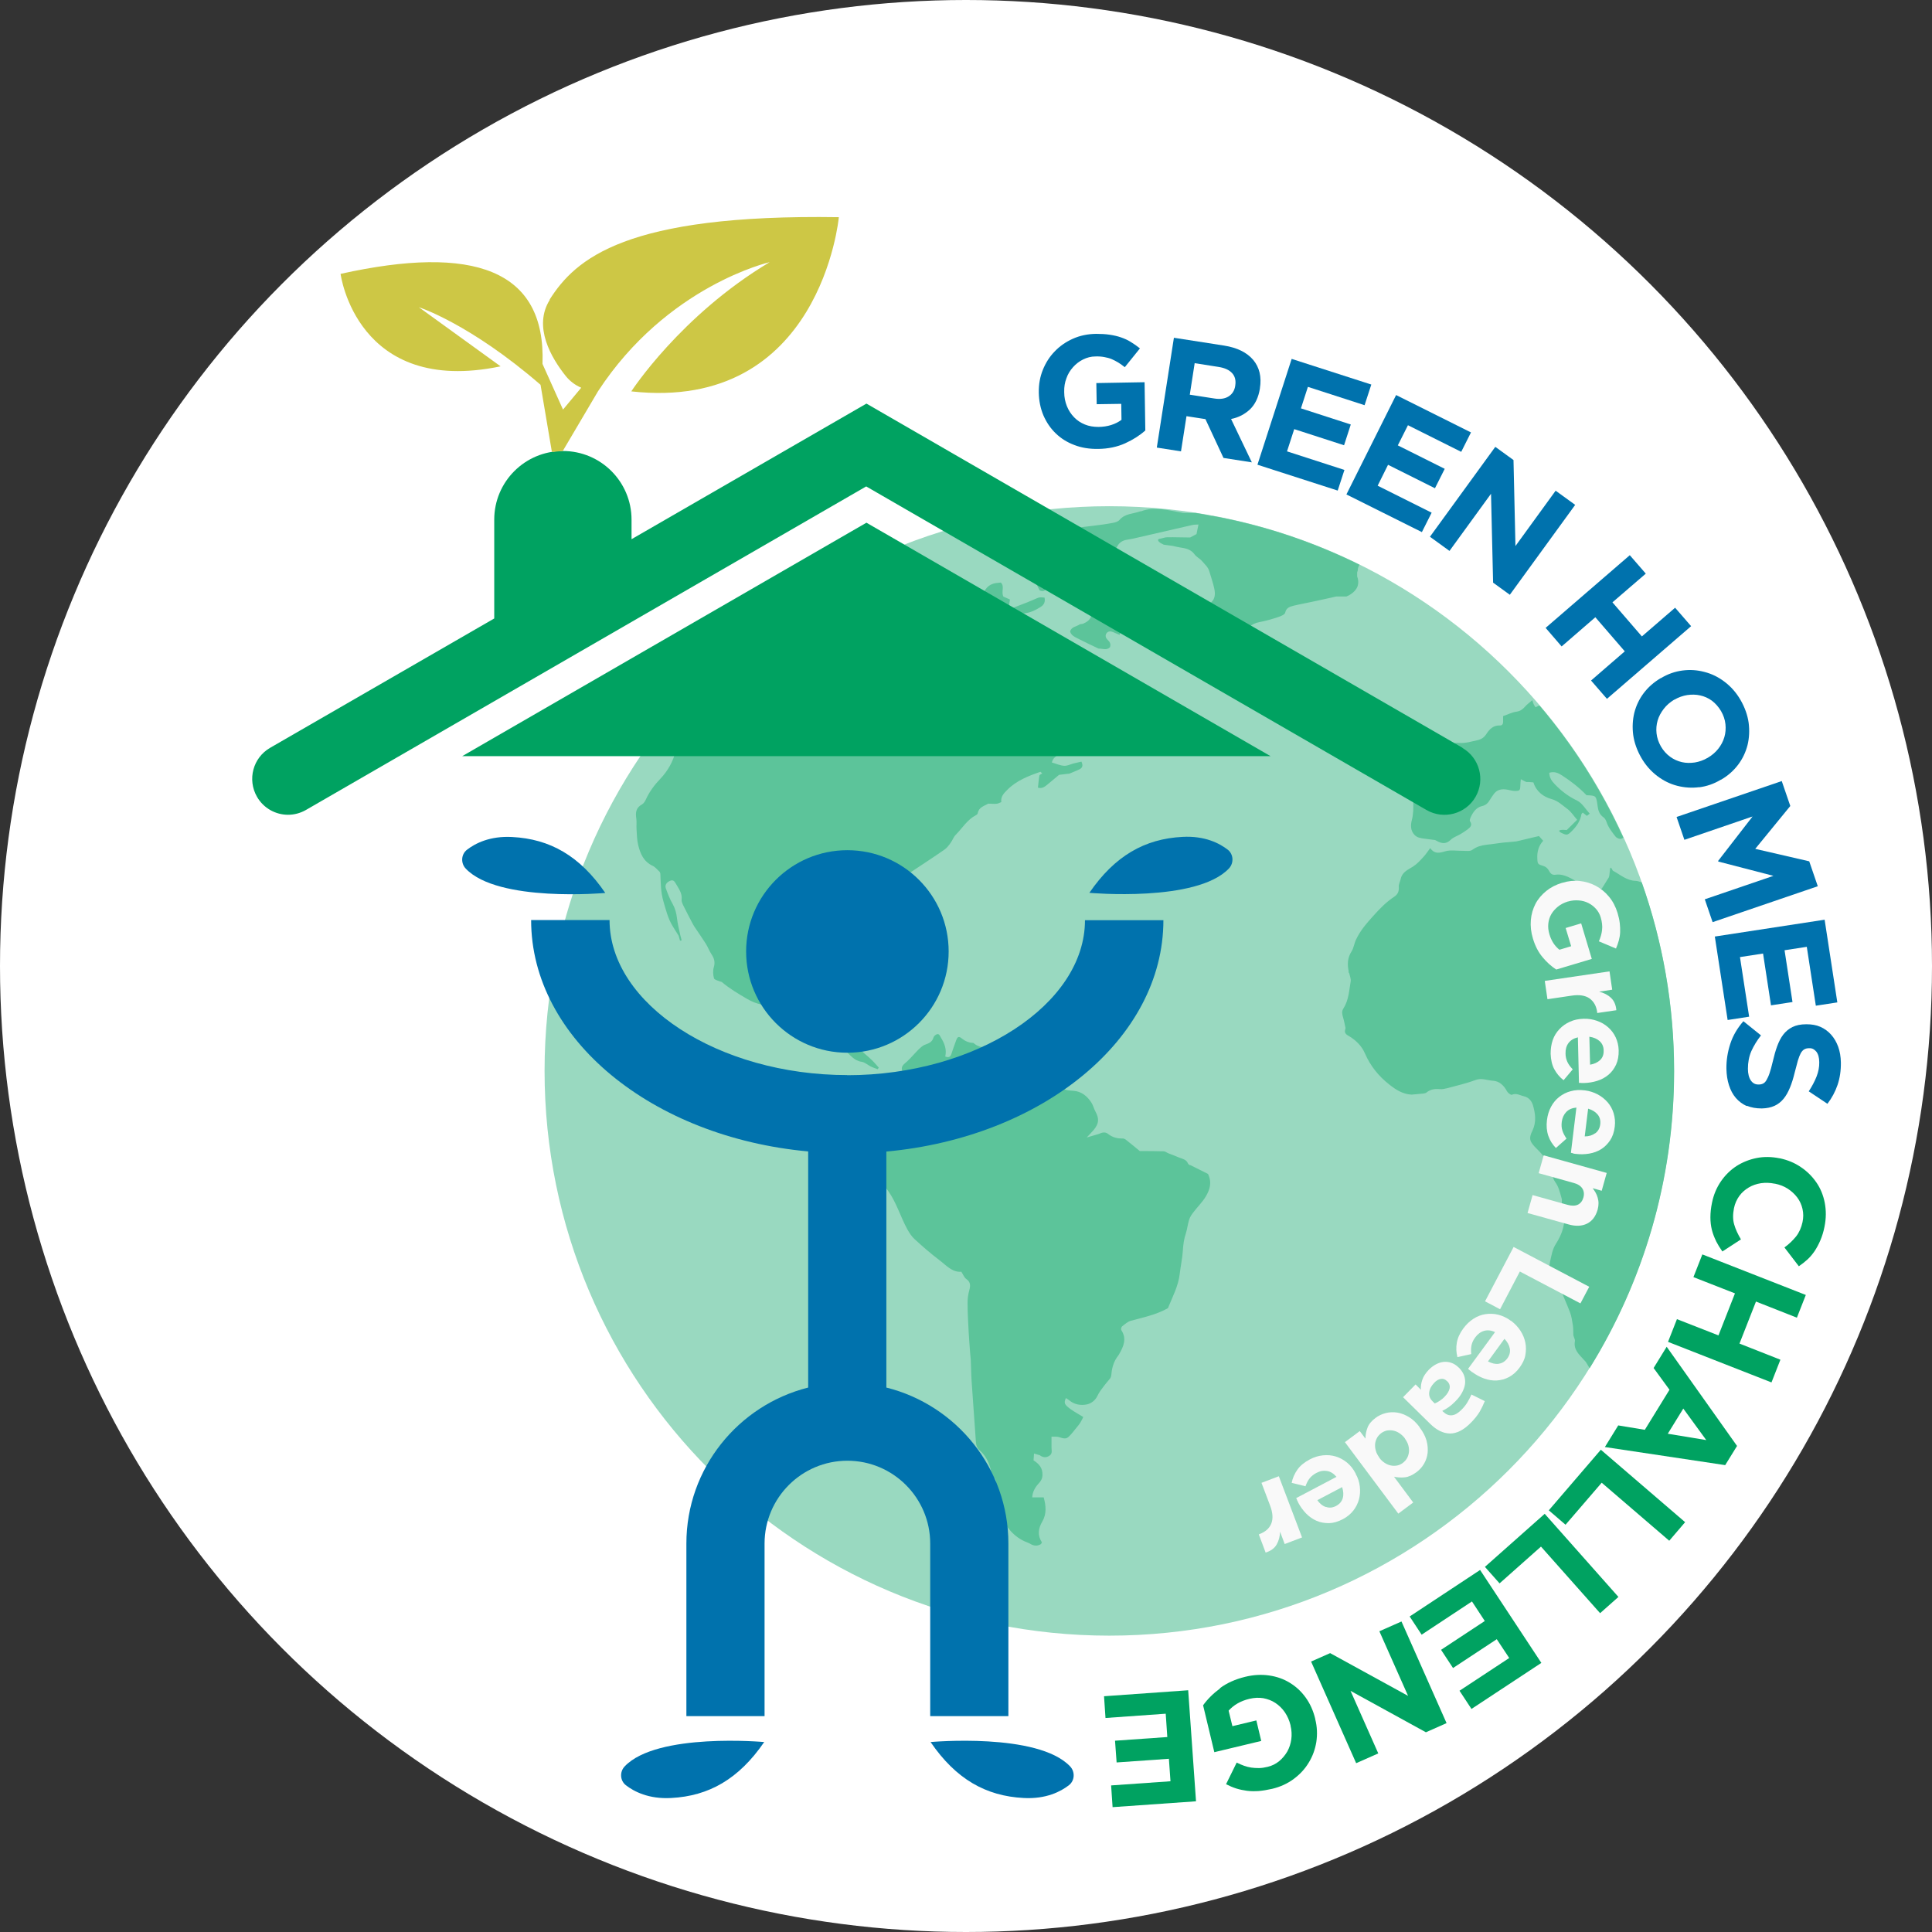
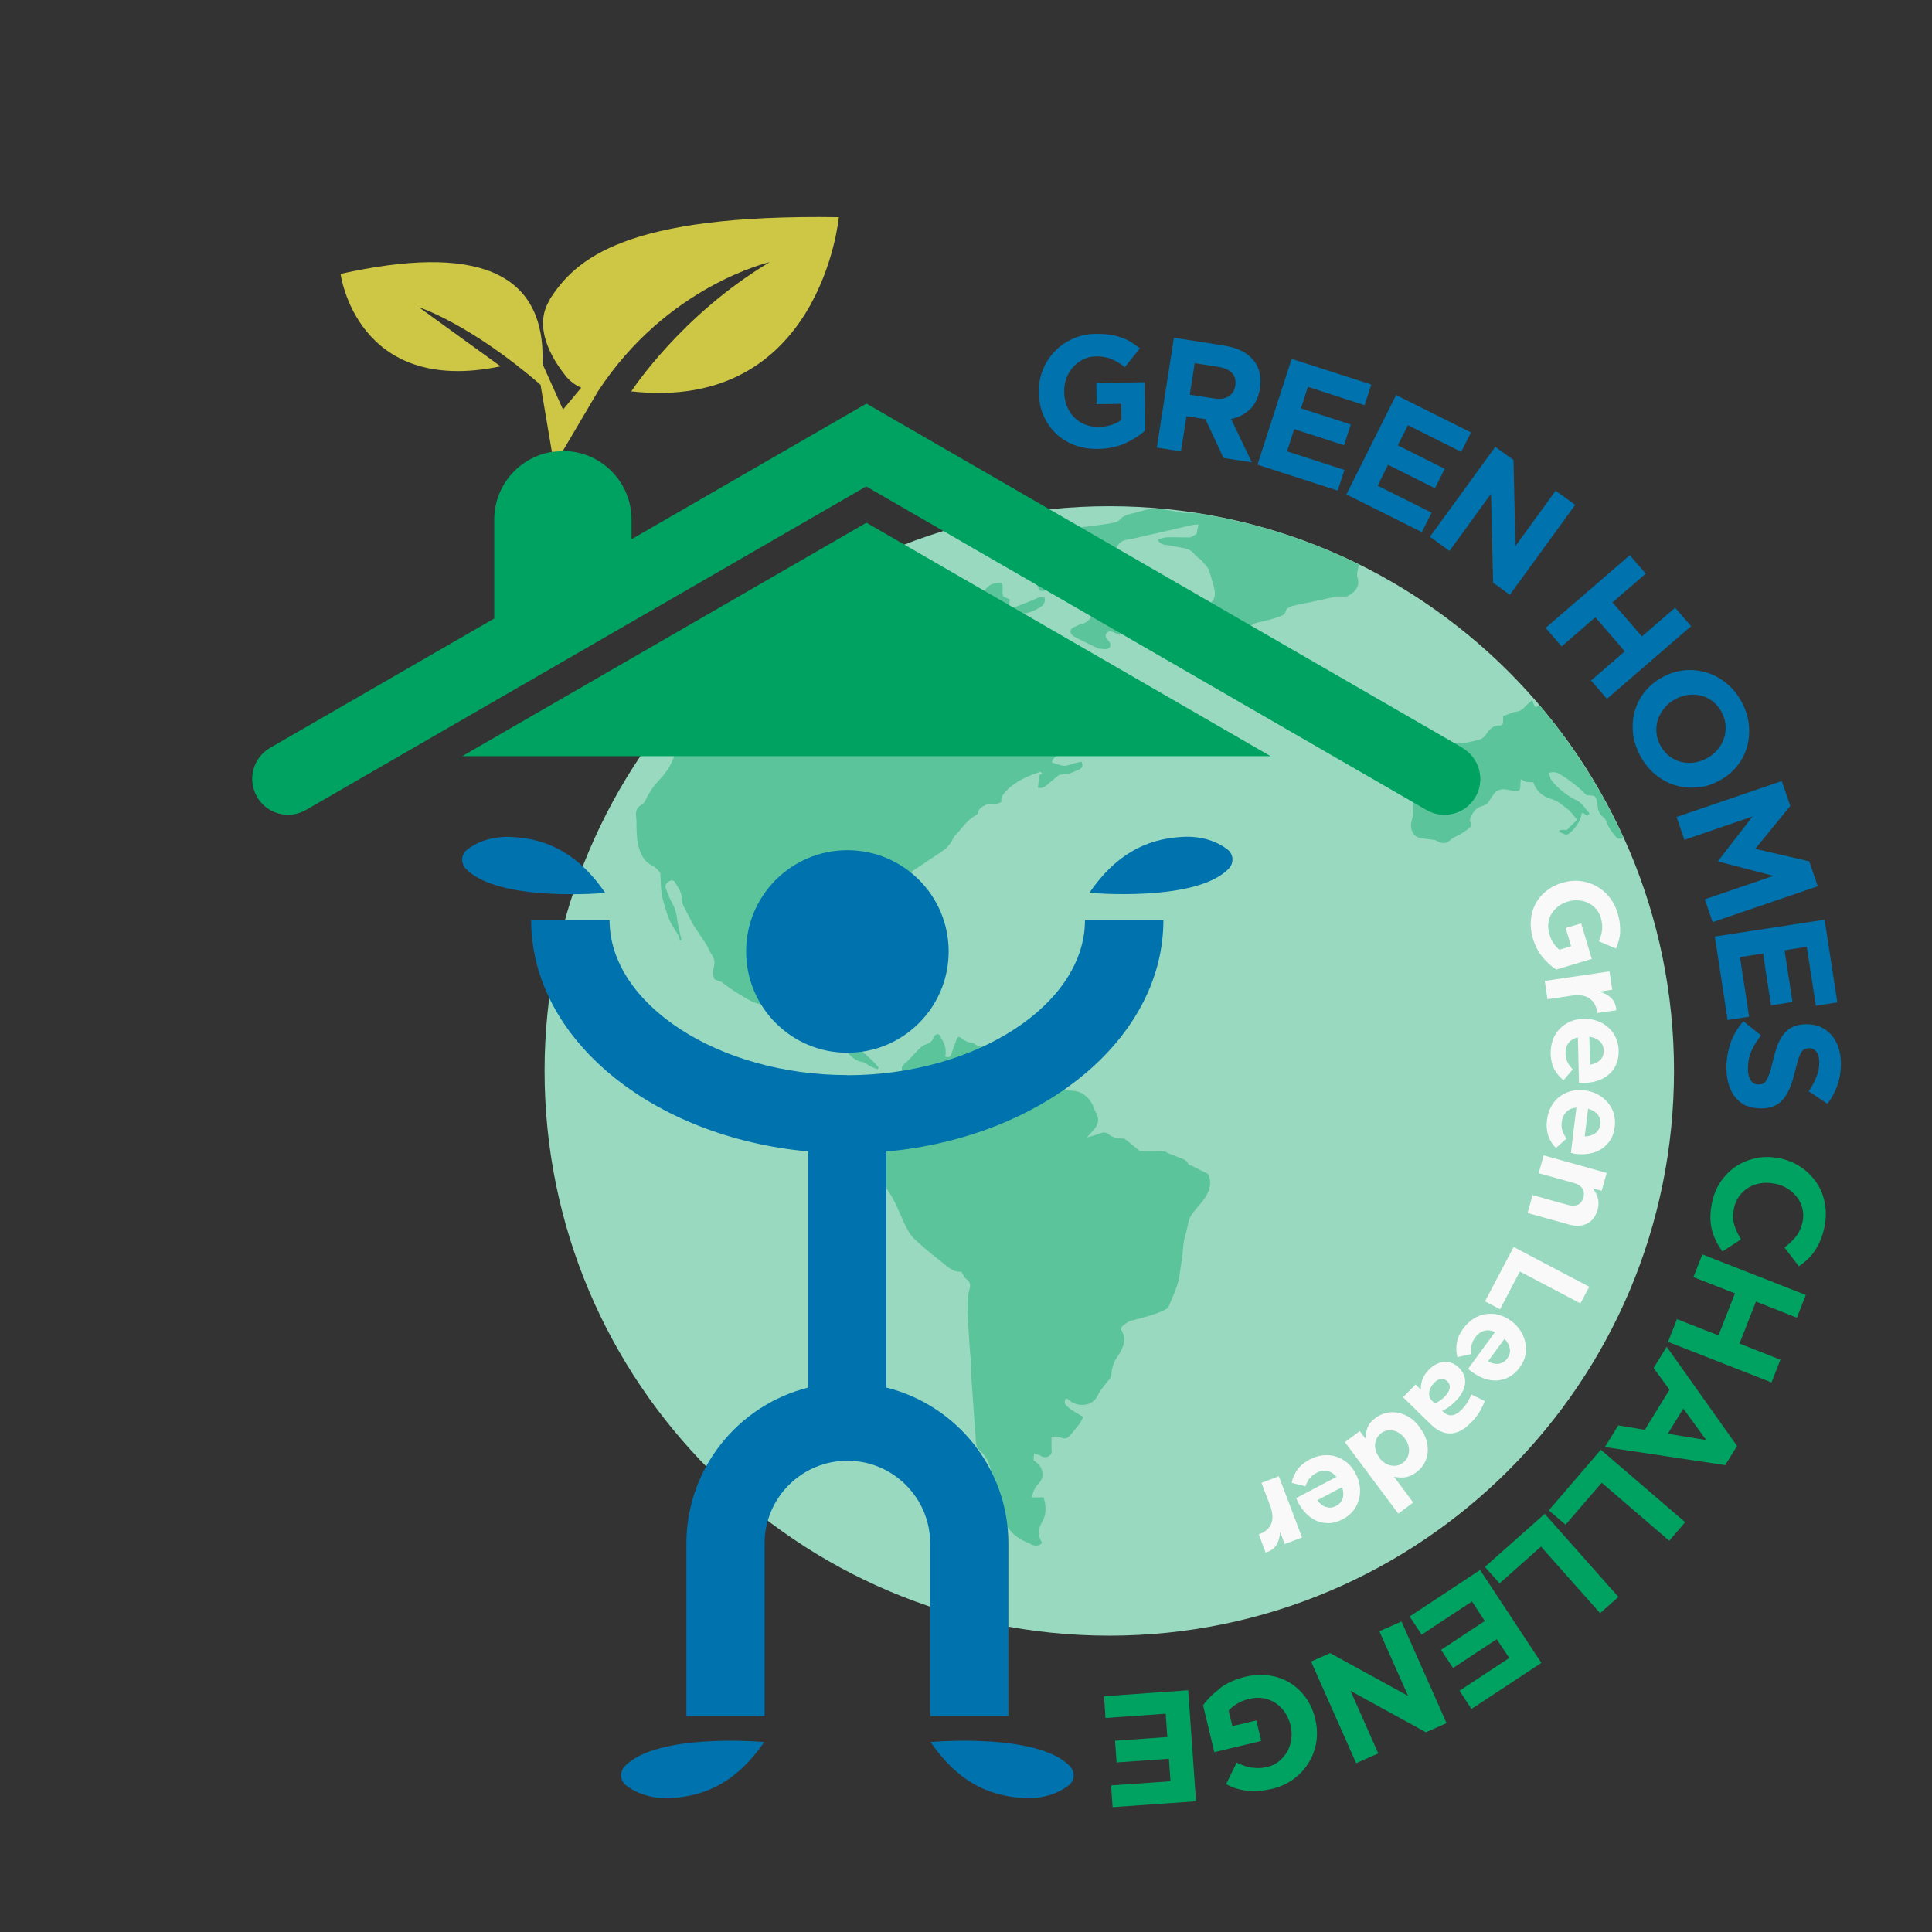
<svg xmlns="http://www.w3.org/2000/svg" id="Layer_2" data-name="Layer 2" viewBox="0 0 158.16 158.16">
  <rect x="0" y="0" width="158.16" height="158.16" fill="#333333" stroke="none" />
  <defs>
    <style>
      .cls-1 {
        fill: #fff;
      }

      .cls-2 {
        fill: #cdc745;
      }

      .cls-3 {
        fill: #99d9c0;
      }

      .cls-4 {
        fill: #0072ad;
      }

      .cls-5 {
        fill: #f9f9f9;
      }

      .cls-6 {
        fill: #5cc49a;
      }

      .cls-7 {
        fill: #00a261;
      }
    </style>
  </defs>
  <g id="Layer_1-2" data-name="Layer 1">
    <g>
-       <circle class="cls-1" cx="79.08" cy="79.08" r="79.08" />
      <g>
        <path class="cls-3" d="m90.81,41.44c-25.53,0-46.23,20.7-46.23,46.23s20.7,46.23,46.23,46.23,46.23-20.7,46.23-46.23-20.7-46.23-46.23-46.23Z" />
        <g>
          <path class="cls-6" d="m125.55,57.64c-.04-.08-.06-.16-.11-.32-.23.2-.42.33-.57.5-.2.23-.39.39-.72.44-.38.05-.73.24-1.1.36,0,.17,0,.3,0,.44.01.19-.07.34-.26.33-.55-.02-.85.3-1.12.71-.17.26-.39.42-.7.49-.51.11-1,.27-1.54.23-.22-.02-.48-.03-.56.27.22.35.73.28.94.67-.48.09-.95-.09-1.43.16.26.19.44.34.64.47.43.28.7.66.8,1.16-.01.05-.02.09-.03.14,0,.19-.02.38-.02.56-.02.04-.04.08-.05.12-.32.16-.64.34-.97.47-.1.04-.27-.02-.38-.08-.41-.2-.85-.28-1.27-.42-.62-.21-.91.06-1.26.44-.23.25-.16.55-.15.83.02.51.02,1.01-.11,1.52-.11.4-.12.86.21,1.21.23.25.54.28.85.32.28.04.56.07.84.11.05.03.11.05.16.08.4.22.75.26,1.12-.1.21-.21.53-.31.79-.46.2-.12.4-.25.59-.39.22-.17.42-.35.2-.67-.05-.07.02-.26.08-.38.19-.39.44-.75.9-.86.32-.07.51-.26.66-.53.08-.14.17-.26.26-.39.29-.45.71-.51,1.18-.42.19.04.38.09.57.1.43,0,.46-.04.47-.46,0-.15.02-.3.04-.5.12.06.18.09.25.13.07.03.13.07.2.1h.23c.12.01.24.02.35.03.23.74.81,1.18,1.47,1.36.55.15.91.52,1.32.82.29.21.49.54.79.88-.28.27-.56.56-.85.84-.17,0-.34-.04-.5,0-.21.04-.1.13,0,.2.49.25.56.24.91-.11.39-.39.7-.82.79-1.38,0-.04.06-.08.11-.14.12.09.22.17.34.27.09-.07.17-.14.23-.18-.35-.38-.62-.87-1.03-1.07-.71-.34-1.29-.78-1.83-1.34-.27-.28-.44-.55-.45-.94.42-.12.71,0,1.06.23.73.47,1.39.99,1.99,1.61.78.03.79.03.9.85.05.38.14.72.49.96.12.08.2.25.25.39.16.47.47.85.77,1.23.2.15.4.21.6.04-1.79-3.93-4.11-7.57-6.87-10.82-.11.05-.21.1-.32.15-.07-.12-.12-.18-.15-.25Z" />
-           <path class="cls-6" d="m132.02,71.26s-.06-.1-.08-.15c-.03-.03-.06-.06-.08-.09l-.05.07c-.02.21-.05.42-.07.62l-.04.12c-.19.31-.39.62-.58.93-.13-.01-.25,0-.38.01.13-.01.25-.02.38-.01-.4-.03-.8-.07-1.2-.1-.22-.14-.42-.29-.65-.4-.62-.3-1.19-.76-1.94-.65-.27.04-.42-.11-.54-.35-.08-.16-.25-.31-.42-.36-.47-.15-.5-.15-.52-.6-.03-.54.09-1.05.48-1.47-.15-.17-.27-.3-.35-.39-.65.15-1.25.3-1.85.44-.36.03-.73.07-1.09.1-.46.06-.92.12-1.39.18-.41.05-.77.15-1.12.41-.18.14-.51.08-.78.08-.48.01-1-.09-1.44.04-.49.15-.88.23-1.23-.26-.21.28-.37.53-.57.74-.25.27-.51.56-.82.76-.42.27-.9.45-1.02,1.01-.05.22-.18.45-.16.66.03.36-.08.61-.36.8-.66.43-1.21,1-1.73,1.58-.53.59-1.07,1.2-1.41,1.94-.15.31-.19.69-.37.97-.34.53-.35,1.07-.23,1.64,0,.02-.02.04-.02.05.01.03.04.06.06.09.05.23.16.47.12.68-.13.75-.16,1.53-.59,2.2-.16.25-.11.46-.04.71.09.29.14.6.21.9-.01.04-.02.09-.03.13-.09.3.12.42.33.54.56.34,1.02.79,1.29,1.41.44,1.02,1.12,1.86,2,2.55.54.43,1.1.78,1.81.82.33-.03.66-.06.99-.09.07-.02.17-.03.22-.07.32-.27.69-.33,1.1-.29.21.02.43-.03.63-.08.76-.21,1.54-.38,2.28-.66.51-.2.96.02,1.43.05.54.03.91.38,1.17.87.07.13.32.32.4.28.37-.16.65.05.97.12.45.1.66.44.75.73.2.68.3,1.38-.04,2.09-.33.66-.22.92.34,1.47.58.57,1.08,1.19,1.25,2.02.05.25.13.51.27.71.29.39.38.83.51,1.27.01.05.03.11.04.16,0,.11,0,.22-.01.33-.02.05-.04.1-.06.15-.12.32.13.54.22.81.02.05.04.1.06.14.01.81-.26,1.52-.69,2.19-.3.46-.37.97-.49,1.49-.15.64.16,1.02.48,1.45.08.11.14.24.19.37.32.76.66,1.52.96,2.29.13.34.18.72.24,1.08.04.27.03.55.04.82.01.04.03.09.04.13.03.11.11.24.09.34-.14.71.35,1.11.75,1.56.07.07.14.14.19.23.09.14.17.29.26.44,4.38-7.07,6.92-15.39,6.92-24.32,0-5.42-.94-10.62-2.65-15.45-.17-.06-.33-.12-.5-.13-.75-.02-1.26-.51-1.86-.83Zm-1.67,1.54c.1,0,.2,0,.3-.01-.1,0-.2.02-.3.01Z" />
          <path class="cls-6" d="m55.52,58.9c.18.77.46,1.54.37,2.39-.18.06-.37.13-.58.2-.21.85-.63,1.61-1.25,2.26-.48.5-.89,1.05-1.18,1.68-.07.16-.18.34-.32.42-.49.26-.55.66-.47,1.15.04.29,0,.59.02.89.03.43.03.86.13,1.27.17.71.44,1.37,1.19,1.72.22.1.39.33.58.5l.05.14c.03.76.03,1.51.25,2.27.2.69.37,1.38.74,2,.16.27.33.53.5.8.04.14.08.28.12.42.04-.01.09-.02.13-.03-.03-.13-.06-.26-.1-.39-.1-.48-.23-.95-.28-1.43-.05-.42-.15-.8-.36-1.17-.23-.39-.39-.83-.55-1.26-.1-.27.05-.5.36-.63.24-.1.35.05.46.24.23.41.53.78.47,1.3-.02.16.07.34.14.49.24.49.5.98.75,1.46.05.1.11.19.17.29.3.45.62.9.91,1.36.18.28.29.6.47.87.22.33.32.64.2,1.05-.09.29-.07.64.01.93.04.13.35.19.54.27.04.02.08.01.11.04.64.54,1.37.97,2.09,1.39.71.41,1.49.61,2.29.42.63-.15,1.09,0,1.54.4.46.41.96.76,1.55.97.28.03.57.07.85.1.32-.04.57.09.75.35.12.16.21.36.36.46.45.28.48.72.54,1.17.01.11.03.26.1.32.42.36.73.85,1.36.94.27.04.51.27.76.39.18.09.37.15.56.22.03-.04.06-.09.09-.13-.19-.21-.37-.43-.58-.63-.31-.3-.65-.56-.95-.86-.08-.08-.14-.24-.14-.36-.01-.57-.02-1.14,0-1.71.02-.4.09-.81.13-1.21.12-.13.17-.25-.02-.36-.31-.09-.63-.17-.94-.26-.33-.15-.65-.15-.98,0-.21.03-.41.06-.66.09.18-.48.35-.94.53-1.4.2-.53.41-1.05.6-1.58.09-.25-.01-.42-.25-.51-.14-.05-.29-.1-.44-.13-.42-.09-.96.19-1.06.59-.19.71-.57,1.22-1.31,1.41-.32.03-.64.07-.96.1-.28-.13-.56-.24-.83-.38-1.11-.57-1.16-1.32-1.02-2.32.09-.67.44-1.3.67-1.95.09-.27.18-.55.24-.84.08-.39.26-.68.64-.85.25-.11.51-.24.7-.42.71-.65,1.62-.64,2.51-.83.08.33.16.63.53.62.38,0,.76.11.99-.4.13-.28.34-.64.76-.65l.71.13s.09.09.14.09c.47-.02.81.26,1.15.51.38.29.52.68.48,1.16-.02.21,0,.44.05.65.09.4.21.79.62,1,.52-.53.97-1.03.57-1.81-.06-.11-.03-.27-.04-.41-.02-.05-.03-.1-.05-.15-.02-.31.06-.68-.07-.93-.25-.5.04-.72.34-.98.19-.17.4-.32.62-.46.9-.6,1.81-1.19,2.7-1.81.2-.14.36-.35.5-.55.16-.21.24-.49.43-.67.53-.54.93-1.22,1.63-1.59.07-.03.15-.1.16-.16.08-.5.52-.59.86-.79.23,0,.45.03.68.01.13-.01.26-.09.39-.14-.06-.44.2-.71.48-.99.76-.77,1.74-1.15,2.73-1.49.05.05.09.09.14.14-.08.05-.21.1-.23.17-.06.33-.08.66-.12.99.33.1.55-.07.76-.24.33-.27.65-.54.97-.81.28-.03.57-.07.85-.1.27-.11.54-.22.8-.34.25-.12.34-.3.18-.64-.21.05-.43.1-.65.15-.26.07-.52.21-.77.19-.33-.02-.65-.17-1-.27.13-.6.77-.64,1.09-1.08-.12-.06-.24-.12-.36-.17-.21-.14-.41-.14-.62,0-.57.06-1.15.13-1.71.19-.13-.45.15-.52.38-.62.91-.43,1.89-.55,2.87-.62.74,0,1.47.01,2.21,0,.11,0,.21-.07.32-.1.78-.28,1.32-.89,1.9-1.45.29-.28.28-.43.03-.7-.13-.14-.28-.28-.45-.34-.09-.03-.24.12-.37.19-.34-.41-.47-.96-.93-1.28-.08-.05-.04-.32-.01-.48.11-.53.23-1.06.13-1.6-.49-.06-.49-.05-.86.15-.44.23-.87.46-1.32.66-.12.05-.34.08-.42,0-.22-.2-.37-.45-.31-.78.09-.5-.1-.87-.57-1.02-.47-.15-.96-.27-1.44-.36-.25-.05-.49-.01-.68.24-.18.23-.41.42-.63.62-.28.25-.54.59-1,.31-.39.91-.12,1.81-.07,2.65-.68.25-1.3.48-1.93.7-.45.16-.52.26-.55.76-.04.79-.3,1.05-1,1.01-.55-.03-.83-.34-.75-.88.05-.39.03-.82.44-1.08-.1-.07-.16-.15-.23-.16-.47-.09-.95-.17-1.43-.26-.38-.07-.82-.07-1.1-.28-.33-.24-.63-.5-.99-.69-.07-.04-.12-.16-.14-.25-.11-.57-.15-1.09.38-1.56,1.23-1.11,2.7-1.68,4.26-2.06.62-.15.82-.34.85-.98,0-.14.02-.29.03-.43.04-.02.08-.04.12-.06.22.21.44.43.68.66.11-.09.23-.19.34-.29.47-.44,1.06-.69,1.67-.78.47-.07.85-.26,1.23-.5.32-.19.41-.45.34-.78-.5-.05-.48,0-.84.15-.66.29-1.35.53-2.13.84.06-.35.1-.59.14-.83-.2-.09-.41-.18-.54-.24-.2-.42.13-.83-.21-1.15-.06,0-.12.02-.18.02-.66.03-1.07.34-1.29.99-.18.52-.57.93-.99,1.29-.2.17-.42.24-.66.17-.33-.09-.65-.22-.98-.34-.08-.04-.16-.07-.24-.11-.02-.03-.05-.03-.09-.02-.21-.04-.42-.11-.63-.12-.75-.01-1.5,0-2.25,0-.28.01-.5.16-.69.36-.18.19-.38.37-.57.56-.26-.35-.26-.35-.65-.44-.54-.13-1.08-.25-1.62-.38-.01-.17-.02-.31-.04-.44-.41-.24-.86-.12-1.3-.12-.07,0-.15-.01-.22-.02h0c-.28,0-.56,0-.83,0,.28,0,.55,0,.83,0-.28-.03-.57-.06-.85-.08-.32,0-.63-.01-.95-.02-.31-.09-.62-.18-.93-.26-.21-.15-.41-.14-.62,0-.1,0-.2.02-.3.02-3.85,2.46-7.3,5.48-10.26,8.94-.03.13-.06.27-.1.4-.09.29-.1.52-.03.83Z" />
          <path class="cls-6" d="m69.56,49.07h0c-.28,0-.56,0-.83,0,.28,0,.56,0,.83,0Z" />
          <path class="cls-6" d="m97.42,95.39c-.07-.03-.15-.09-.17-.15-.14-.34-.47-.37-.75-.49-.28-.12-.57-.23-.86-.34-.13-.05-.25-.16-.37-.16-.65-.02-1.3-.02-1.96-.02-.38-.31-.77-.64-1.17-.95-.07-.05-.18-.09-.26-.08-.45.01-.85-.11-1.19-.39-.25-.18-.5-.09-.74.02-.29.09-.58.17-.99.29.25-.27.43-.45.59-.64.42-.52.44-.9.13-1.48-.13-.24-.19-.51-.33-.73-.34-.53-.81-.92-1.45-.97-.41-.04-.77-.02-1.12-.36-.22-.21-.5-.38-.74-.61-.48-.46-.92-1.01-1.62-1.17-.83-.19-1.52-.57-1.78-1.46-.21-.15-.42-.12-.63,0-.04,0-.08.02-.12.01-.74-.05-1.53.26-2.19-.32-.03-.02-.08-.02-.11-.02-.31-.02-.58-.14-.83-.34-.28-.23-.38-.18-.51.2-.12.34-.25.68-.36,1.03-.08.26-.21.34-.51.23.14-.59-.07-1.09-.36-1.56-.08-.13-.13-.33-.33-.26-.11.04-.24.15-.27.26-.1.35-.34.47-.66.58-.2.06-.39.24-.55.39-.32.32-.61.67-.94.98-.22.22-.54.36-.42.76.09.29.11.62.26.88.23.4.27.45.02.83-.15.22-.35.41-.31.72.01.08-.06.18-.12.26-.61.92-1.23,1.83-1.85,2.74-.22.33-.22.65.03.96.42.51.42.6-.1,1.03-.39.33-.42.76-.09,1.16.35.42.71.84,1.03,1.29.68.96,1,2.11,1.56,3.13.16.28.34.57.58.79.65.6,1.32,1.18,2.03,1.72.56.42,1.05,1.02,1.81.96.15.23.23.47.4.59.37.26.35.55.25.92-.1.36-.15.73-.14,1.1,0,.78.05,1.57.09,2.35.03.57.08,1.13.12,1.7.01.18.04.35.05.53.03.59.03,1.18.07,1.77.11,1.65.24,3.31.35,4.96.02.29.1.52.33.72.42.36.67.84.83,1.35.1.33.15.66.4.94.1.11.09.37.05.55-.04.18-.14.37-.26.51-.24.27-.2.53-.04.81.2.34.42.67.6,1.02.53,1.01,1.17,1.92,2.3,2.34.09.03.18.08.27.13.28.16.57.18.85,0,.02-.05.08-.11.07-.14-.37-.58-.3-1.13.04-1.71.36-.62.3-1.28.11-1.97h-.94c.03-.48.25-.84.54-1.15.18-.19.29-.39.3-.68.02-.57-.27-.91-.73-1.2.01-.17.02-.34.04-.56.19.06.33.1.47.14.27.2.54.22.82.02.23-.18.14-.43.14-.65,0-.29,0-.58,0-.89.15,0,.27,0,.38,0,.34,0,.69.31,1.01.02.26-.23.46-.53.69-.8.1-.12.2-.24.28-.37.09-.14.16-.3.24-.46-.37-.23-.71-.41-1.02-.63-.54-.39-.58-.52-.4-.92.1.07.2.12.28.19.42.35.95.43,1.43.33.34-.07.7-.32.88-.72.13-.28.32-.52.51-.77.16-.22.35-.42.52-.64.05-.07.08-.16.09-.24.04-.52.16-1.02.45-1.46.07-.1.15-.19.2-.29.36-.63.64-1.26.17-1.97-.04-.06,0-.25.07-.3.23-.18.46-.39.72-.46,1.04-.28,2.1-.5,3.03-1.03.38-.94.86-1.82.97-2.83.07-.62.21-1.23.25-1.86.03-.49.09-.97.25-1.44.12-.36.15-.76.27-1.12.07-.23.22-.44.37-.63.32-.42.7-.79.97-1.23.34-.56.55-1.17.2-1.88-.44-.22-.94-.47-1.44-.72Z" />
          <path class="cls-6" d="m96.76,41.97c-1.12-.19-2.23-.54-3.36-.11-.02,0-.04,0-.06,0-.57.21-1.24.17-1.69.7-.11.13-.34.21-.53.24-.51.1-1.03.17-1.54.23-.71.09-1.43.17-2.14.26-.07,0-.15.05-.2.1-.19.22-.36.45-.56.71.27.44.68.81,1.37.73.12-.01.27.09.39.16.62.36,1.25.66,1.93.12.29-.23.62-.18.96-.03.12-.48.38-.78.84-.88.19-.04.38-.06.56-.1,1.62-.37,3.25-.75,4.87-1.12.16-.04.34-.03.51-.04-.06.29-.11.53-.16.78-.18.1-.35.19-.52.28-.62,0-1.24-.03-1.86-.02-.18,0-.36.07-.54.11.16,0,.31,0,.47,0-.16,0-.31,0-.47,0-.18.02-.33.08-.14.27.1.1.25.16.38.23.25.03.49.07.74.1.19.04.37.09.56.12.46.07.91.14,1.22.57.16.22.43.34.61.55.23.26.52.53.6.84.13.46.3.92.4,1.39.11.49.09.99-.45,1.28-.4,0-.79,0-1.19.01-.11,0-.22.02-.37.03.02.24,0,.44.06.62.09.37.26.73.32,1.1.21,1.17.78,2.05,1.85,2.6.47.24.64.26.97-.14.4-.5.79-1.03,1.11-1.59.33-.57.7-1.02,1.39-1.14.53-.1,1.05-.25,1.56-.42.21-.07.53-.2.56-.36.09-.42.41-.49.71-.57.49-.12.98-.2,1.47-.31.67-.14,1.33-.29,2-.44.2,0,.4,0,.6,0,.08,0,.16,0,.23,0,.07-.03.15-.07.22-.1.53-.31.87-.73.71-1.39l-.05-.15c0-.11,0-.22,0-.33.02-.05.03-.1.05-.16,0-.18.06-.33.14-.47-3.74-1.85-7.76-3.21-11.99-3.99-.03,0-.06,0-.09,0-.24-.05-.47-.1-.71-.14,0,0,0,0,0,0-.21-.03-.41-.08-.62-.11-.27,0-.54,0-.81,0-.1,0-.2,0-.29-.01Z" />
          <path class="cls-6" d="m91.72,48.79c-.17-.14-.35-.25-.51-.36.4-.63.46-.77-.29-.99-.06-.02-.12-.03-.17-.02-.6.04-1.08-.25-1.54-.57-.26-.18-.52-.24-.82-.26-.55-.04-1.06.1-1.56.26-.43.14-.75.1-1.04-.23-.02-.02-.07-.01-.15-.02-.32.28-.74.47-.96.91.16.29.31.59.43.82.5.21.55-.24.83-.48.36.07.75.14,1.14.23.47.1.94.22,1.41.29.22.03.3.15.37.32.13.32.24.64.38.96.28.66.09,1.14-.58,1.41-.09.04-.21.01-.28.06-.26.18-.66.18-.78.57.09.33.38.45.63.58.56.29,1.14.56,1.71.83.31-.02.64.17.92-.11.11-.26-.02-.46-.2-.63-.17-.16-.19-.37-.07-.53.13-.17.34-.17.54-.08.17.08.35.15.52.22.27-.62-.27-.97-.36-1.49.31.05.59.1.89.15.13-.23.23-.39.17-.7-.1-.47-.27-.85-.64-1.15Z" />
          <path class="cls-6" d="m77.69,46.93c-.08,0-.17,0-.23.03-.65.32-1.33.43-2.06.5-.49.05-.83-.07-1.17-.32-.37-.26-.72-.54-1.08-.81-.3-.16-.59-.16-.88.01-.06,0-.13.03-.17,0-.7-.34-1.22.05-1.73.45-.19.15-.33.35-.48.51.36.13.66.24.96.36.2.04.39.1.59.11.18.01.35,0,.38.24-.02.77.27,1.07,1.01,1.06.12,0,.26-.03.35.02.34.2.64.08.93-.08.35-.2.68-.19,1.06-.05.28.1.62.15.91.1.51-.1,1-.28,1.49-.45.11-.04.25-.16.26-.25.03-.46.01-.93.01-1.38-.07-.02-.11-.04-.15-.04Z" />
        </g>
      </g>
      <g>
        <polygon class="cls-7" points="104.01 61.9 70.93 42.79 37.84 61.9 104.01 61.9" />
        <g>
          <path class="cls-7" d="m119.73,61.22l-48.8-28.18-19.23,11.1v-1.6c0-3.1-2.51-5.62-5.62-5.62h0c-3.1,0-5.62,2.51-5.62,5.62v8.09l-18.35,10.59c-1.4.81-1.88,2.6-1.07,4.01.54.94,1.53,1.47,2.54,1.47.5,0,1-.13,1.46-.39l45.87-26.49,45.87,26.49c1.4.81,3.2.33,4.01-1.07.81-1.4.33-3.2-1.07-4.01Z" />
          <path class="cls-2" d="m45.01,24.54c-1.39,2.2.12,4.76,1.31,6.25.34.42.77.74,1.26.95l-1.49,1.79-1.68-3.74c.29-7.75-5.68-9.78-16.53-7.37,0,0,1.3,10.03,13.1,7.57l-6.69-4.84s4.16,1.33,9.96,6.35l.93,5.5.89-.08,2.88-4.88c5.66-8.67,14.06-10.58,14.06-10.58-7.3,4.36-11.33,10.58-11.33,10.58,15.52,1.72,16.99-14.26,16.99-14.26-17.47-.27-21.56,3.41-23.68,6.75Z" />
        </g>
        <g>
          <circle class="cls-4" cx="69.37" cy="77.89" r="8.29" />
          <path class="cls-4" d="m69.37,88.01c-10.55,0-19.47-5.81-19.47-12.69h-6.42c0,9.73,9.91,17.77,22.68,18.94h0v19.33c-5.72,1.44-9.97,6.61-9.97,12.77v14.13h6.4v-14.13c0-3.74,3.04-6.78,6.78-6.78s6.78,3.04,6.78,6.78v14.13h6.4v-14.13c0-6.16-4.26-11.34-9.99-12.77v-19.32h0c12.76-1.17,22.68-9.21,22.68-18.94h-6.42c0,6.88-8.91,12.69-19.47,12.69Z" />
          <path class="cls-4" d="m49.55,73.1c-2.08-3.04-4.53-4.42-7.62-4.58-1.84-.1-3.04.53-3.71,1.05-.48.38-.51,1.1-.09,1.54,2.65,2.79,11.42,1.99,11.42,1.99Z" />
          <path class="cls-4" d="m100.51,69.56c-.67-.52-1.87-1.15-3.71-1.05-3.09.16-5.54,1.55-7.62,4.58,0,0,8.77.8,11.42-1.99.42-.44.39-1.16-.09-1.54Z" />
          <path class="cls-4" d="m76.18,142.61c2.08,3.04,4.53,4.42,7.62,4.58,1.84.1,3.04-.53,3.71-1.05.48-.38.51-1.1.09-1.54-2.65-2.79-11.42-1.99-11.42-1.99Z" />
          <path class="cls-4" d="m51.14,144.6c-.42.44-.39,1.16.09,1.54.67.52,1.87,1.15,3.71,1.05,3.09-.16,5.54-1.55,7.62-4.58,0,0-8.77-.8-11.42,1.99Z" />
        </g>
        <g>
          <path class="cls-4" d="m92.11,36.29c-.64.29-1.38.45-2.21.46-.71.01-1.36-.09-1.95-.32-.59-.22-1.1-.54-1.52-.95-.43-.41-.76-.9-1.01-1.47-.24-.57-.37-1.19-.38-1.87v-.03c-.01-.65.1-1.26.33-1.83.23-.57.55-1.08.97-1.51.42-.44.91-.78,1.49-1.04.58-.26,1.21-.39,1.9-.4.41,0,.78.02,1.11.07.33.05.65.12.93.22.29.1.56.22.81.38.25.15.5.33.74.52l-1.24,1.54c-.18-.14-.35-.27-.53-.38-.18-.11-.36-.2-.54-.28-.19-.08-.39-.13-.61-.17-.22-.04-.46-.06-.72-.05-.36,0-.7.09-1.02.25s-.59.37-.82.63c-.23.26-.42.56-.54.91-.13.34-.19.71-.18,1.1v.03c0,.42.08.8.22,1.15.14.35.34.65.59.91.25.26.54.45.88.59s.71.2,1.12.2c.75-.01,1.37-.21,1.88-.58l-.02-1.31-2.01.03-.03-1.73,3.95-.07.06,3.95c-.46.41-1.01.76-1.65,1.05Z" />
          <path class="cls-4" d="m100.16,37.49l-1.48-3.18-1.55-.24-.45,2.88-1.98-.31,1.4-8.99,4.11.64c1.07.17,1.86.56,2.38,1.17.51.61.7,1.39.55,2.32v.03c-.12.73-.39,1.29-.81,1.7-.43.4-.94.67-1.55.79l1.7,3.55-2.31-.36Zm.96-5.92c.07-.43-.02-.77-.26-1.03-.24-.26-.6-.42-1.09-.5l-1.97-.31-.4,2.58,2,.31c.49.08.88.02,1.18-.17.3-.19.48-.48.54-.86v-.03Z" />
          <path class="cls-4" d="m102.94,38.04l2.8-8.66,6.52,2.1-.55,1.69-4.64-1.5-.57,1.76,4.08,1.32-.55,1.7-4.08-1.32-.59,1.82,4.7,1.52-.55,1.69-6.58-2.12Z" />
          <path class="cls-4" d="m110.22,40.48l4.07-8.14,6.13,3.06-.8,1.59-4.36-2.18-.83,1.65,3.84,1.92-.8,1.59-3.84-1.92-.85,1.71,4.42,2.21-.8,1.59-6.19-3.09Z" />
          <path class="cls-4" d="m122.23,47.69l-.17-7.27-3.4,4.68-1.6-1.16,5.35-7.36,1.49,1.08.16,7.04,3.29-4.53,1.6,1.16-5.35,7.36-1.38-1Z" />
          <path class="cls-4" d="m130.25,55.71l2.76-2.39-2.41-2.79-2.76,2.39-1.31-1.52,6.89-5.95,1.31,1.51-2.73,2.35,2.41,2.79,2.72-2.35,1.31,1.51-6.89,5.95-1.31-1.51Z" />
          <path class="cls-4" d="m139.11,64.44c-.61.08-1.21.04-1.8-.11-.59-.15-1.14-.42-1.65-.81-.51-.39-.95-.88-1.3-1.49-.35-.61-.57-1.23-.66-1.86-.08-.63-.05-1.24.09-1.82.15-.58.4-1.12.77-1.61.37-.49.84-.9,1.4-1.23h.02c.56-.34,1.15-.54,1.76-.62s1.21-.04,1.8.12c.59.15,1.14.42,1.65.81.51.39.95.88,1.3,1.49.35.61.57,1.23.66,1.86.08.63.05,1.24-.09,1.82-.15.58-.4,1.12-.77,1.61-.37.49-.83.9-1.4,1.23h-.02c-.56.34-1.15.54-1.76.62Zm.7-2.41c.34-.2.62-.44.85-.73s.4-.61.5-.95c.1-.34.13-.7.09-1.07-.04-.37-.16-.72-.36-1.07-.21-.35-.46-.63-.75-.85-.29-.21-.62-.36-.96-.43-.34-.08-.7-.08-1.06-.03-.36.06-.71.18-1.05.38h-.02c-.34.21-.62.45-.85.75s-.4.61-.5.95-.13.7-.09,1.06.16.72.36,1.07c.2.34.45.62.75.84.3.22.62.36.96.44s.7.08,1.06.03c.36-.06.71-.18,1.05-.38h.02Z" />
          <path class="cls-4" d="m139.56,73.62l5.62-1.92-4.51-1.17-.02-.05,2.82-3.64-5.58,1.91-.64-1.87,8.61-2.94.7,2.04-2.87,3.51,4.42,1.02.7,2.04-8.61,2.94-.64-1.87Z" />
          <path class="cls-4" d="m140.37,76.67l9-1.38,1.04,6.77-1.76.27-.74-4.82-1.82.28.65,4.24-1.76.27-.65-4.24-1.89.29.75,4.88-1.76.27-1.05-6.84Z" />
          <path class="cls-4" d="m143,90.55c-.35-.16-.65-.38-.9-.67s-.43-.64-.56-1.04c-.13-.4-.2-.85-.21-1.35-.01-.69.1-1.38.32-2.05s.58-1.28,1.07-1.84l1.44,1.16c-.33.42-.59.85-.79,1.29-.19.44-.28.92-.28,1.44,0,.42.09.74.24.96.16.23.37.34.64.33h.03c.13,0,.24-.03.34-.08.1-.05.19-.14.27-.28.08-.14.17-.32.25-.56s.17-.55.26-.94c.11-.46.22-.88.36-1.26s.3-.7.5-.96c.2-.26.45-.47.75-.62.3-.15.68-.23,1.13-.23h.03c.42,0,.79.06,1.13.21s.63.36.88.64c.25.28.44.61.58.99.14.39.21.81.22,1.28.01.67-.08,1.28-.27,1.84-.19.56-.47,1.08-.83,1.55l-1.53-1.02c.27-.41.48-.81.64-1.21.15-.39.23-.78.22-1.17,0-.39-.09-.68-.24-.87-.16-.19-.34-.29-.57-.28h-.03c-.15,0-.27.03-.38.09-.11.06-.2.16-.29.31-.08.15-.16.35-.24.61-.07.26-.16.58-.26.98-.11.46-.24.88-.39,1.24-.15.36-.32.67-.53.92-.21.25-.45.44-.74.57s-.62.2-1.02.21h-.03c-.45,0-.85-.07-1.21-.22Z" />
          <path class="cls-7" d="m140.48,101.59c-.14-.29-.26-.59-.34-.91-.08-.32-.12-.66-.12-1.03,0-.36.04-.76.13-1.19.13-.65.38-1.24.73-1.75s.78-.93,1.27-1.25c.5-.32,1.05-.54,1.65-.66s1.23-.11,1.87.02h.03c.64.14,1.21.37,1.72.72.51.34.93.76,1.27,1.25.34.49.57,1.05.69,1.67.12.62.12,1.27-.02,1.96-.08.42-.2.79-.34,1.12-.14.33-.3.62-.47.88-.18.26-.37.49-.59.69-.22.2-.45.38-.7.55l-1.18-1.54c.39-.28.7-.59.96-.91.25-.32.42-.71.52-1.16.08-.37.08-.73,0-1.08-.08-.35-.22-.66-.43-.94-.21-.28-.47-.52-.78-.72-.31-.2-.65-.33-1.04-.41h-.03c-.38-.08-.76-.09-1.12-.04-.37.06-.7.17-1,.35s-.56.4-.77.69c-.21.29-.36.62-.44,1-.1.51-.1.96.02,1.35.11.39.3.79.55,1.21l-1.52.99c-.2-.28-.37-.56-.52-.85Z" />
          <path class="cls-7" d="m137.28,107.99l3.4,1.33,1.35-3.44-3.4-1.33.73-1.86,8.47,3.32-.73,1.86-3.35-1.32-1.35,3.44,3.35,1.32-.73,1.86-8.47-3.32.73-1.86Z" />
          <path class="cls-7" d="m132.48,116.69l2.17.36,2.02-3.28-1.3-1.78,1.07-1.74,5.76,8.12-.97,1.57-9.85-1.48,1.1-1.78Zm7.2,1.2l-1.88-2.58-1.27,2.06,3.15.52Z" />
          <path class="cls-7" d="m131.05,118.68l6.9,5.93-1.3,1.52-5.53-4.75-2.96,3.44-1.37-1.18,4.26-4.96Z" />
          <path class="cls-7" d="m126.45,123.92l6.04,6.81-1.5,1.33-4.84-5.45-3.39,3.01-1.2-1.35,4.89-4.34Z" />
          <path class="cls-7" d="m121.17,128.53l5.01,7.6-5.72,3.77-.98-1.49,4.07-2.68-1.02-1.54-3.58,2.36-.98-1.49,3.58-2.36-1.05-1.6-4.12,2.72-.98-1.49,5.77-3.81Z" />
          <path class="cls-7" d="m108.89,135.33l6.38,3.5-2.35-5.29,1.81-.8,3.69,8.32-1.69.75-6.17-3.39,2.27,5.12-1.81.8-3.69-8.32,1.56-.69Z" />
          <path class="cls-7" d="m99.87,138.2c.56-.42,1.25-.73,2.06-.93.69-.17,1.35-.2,1.97-.11.62.09,1.19.29,1.69.6.51.31.94.71,1.3,1.21.36.5.62,1.08.78,1.74v.03c.16.63.18,1.25.09,1.86-.1.61-.3,1.17-.62,1.69-.31.52-.72.96-1.23,1.34s-1.1.65-1.77.81c-.4.09-.76.15-1.1.18-.34.02-.66.02-.96-.02s-.59-.1-.88-.19c-.28-.09-.56-.21-.83-.35l.87-1.77c.2.1.4.19.6.26.2.07.39.12.59.15s.41.04.63.04c.22,0,.46-.04.71-.1.35-.08.67-.24.94-.46.27-.22.49-.49.67-.79.17-.31.28-.64.33-1,.05-.37.03-.74-.06-1.12v-.03c-.1-.41-.26-.76-.47-1.07s-.47-.56-.77-.76-.63-.32-.99-.39c-.36-.06-.74-.04-1.13.05-.72.17-1.29.5-1.71.97l.31,1.27,1.96-.47.4,1.68-3.84.92-.92-3.84c.36-.5.82-.96,1.39-1.38Z" />
          <path class="cls-7" d="m97.27,138.38l.64,9.08-6.83.48-.12-1.78,4.86-.34-.13-1.84-4.28.3-.13-1.78,4.28-.3-.13-1.91-4.93.35-.12-1.78,6.9-.49Z" />
        </g>
      </g>
      <g>
        <path class="cls-5" d="m126.29,78.37c-.35-.41-.62-.93-.8-1.54-.16-.52-.21-1.03-.17-1.51.04-.48.17-.92.38-1.33.21-.4.51-.75.88-1.05.37-.3.8-.52,1.3-.67h.02c.48-.15.95-.2,1.42-.15s.91.18,1.32.4.77.51,1.08.89c.31.37.54.81.7,1.33.09.3.15.58.18.84.03.26.04.5.03.74-.01.23-.05.46-.11.68-.06.22-.14.44-.23.65l-1.4-.59c.07-.16.13-.32.17-.47.04-.15.08-.31.09-.46.02-.16.02-.32,0-.49-.02-.17-.05-.35-.11-.54-.08-.27-.21-.5-.39-.7-.18-.2-.39-.36-.63-.48-.24-.12-.5-.19-.79-.21-.28-.02-.57,0-.86.09h-.02c-.31.1-.58.23-.8.41s-.41.38-.55.62c-.14.24-.22.5-.25.78-.03.28,0,.57.09.87.16.55.44.97.82,1.27l.96-.29-.45-1.49,1.27-.38.87,2.91-2.91.87c-.4-.26-.77-.59-1.12-1.01Z" />
        <path class="cls-5" d="m130.75,82.85c-.07-.5-.28-.87-.63-1.12-.35-.24-.84-.32-1.48-.22l-1.96.29-.22-1.5,5.3-.78.22,1.5-1.07.16c.39.1.71.26.96.5.26.23.41.57.45,1.02l-1.57.23v-.08Z" />
        <path class="cls-5" d="m129.45,88.65c-.05,0-.12,0-.19,0l-.09-3.73c-.34.08-.6.24-.77.47-.17.23-.25.52-.24.86,0,.25.06.48.15.68.09.2.24.4.44.61l-.75.89c-.32-.25-.57-.55-.76-.9-.19-.35-.28-.78-.3-1.26,0-.4.05-.77.17-1.12.12-.35.31-.65.55-.9.24-.26.53-.46.86-.61.33-.15.71-.23,1.12-.24h.02c.38-.01.74.05,1.08.17.34.12.64.29.9.52.26.23.47.5.62.82.15.32.24.68.25,1.07.01.45-.06.84-.21,1.17-.15.33-.36.61-.62.83-.26.22-.57.39-.92.5-.35.11-.71.17-1.09.18h-.02c-.07,0-.14,0-.19,0Zm1.54-1.87c.21-.2.3-.46.29-.78,0-.32-.12-.58-.33-.77-.21-.19-.49-.31-.84-.36l.06,2.29c.34-.06.61-.18.82-.38Z" />
        <path class="cls-5" d="m128.79,94.41c-.05,0-.12-.02-.19-.04l.45-3.7c-.35.03-.63.15-.83.36s-.33.48-.37.82c-.03.25-.02.48.05.69.06.21.18.43.34.67l-.87.77c-.28-.29-.49-.62-.62-1-.13-.38-.17-.81-.11-1.29.05-.4.16-.76.33-1.08.17-.32.4-.6.67-.81s.59-.38.94-.47c.35-.1.73-.12,1.14-.07h.02c.38.05.73.16,1.05.33.32.17.59.39.82.65.22.26.39.56.49.9s.14.7.09,1.09c-.05.44-.18.82-.38,1.12s-.45.55-.74.73c-.29.18-.62.3-.98.36-.36.06-.73.07-1.11.02h-.02c-.07-.01-.13-.02-.19-.03Zm1.8-1.63c.23-.17.37-.41.41-.73s-.03-.59-.21-.81c-.18-.22-.44-.38-.78-.48l-.28,2.27c.34,0,.63-.09.86-.26Z" />
        <path class="cls-5" d="m125.45,97.83l2.87.8c.35.1.63.09.85-.01.22-.11.37-.3.45-.58.08-.28.05-.53-.08-.74-.13-.21-.37-.37-.71-.46l-2.87-.8.41-1.46,5.16,1.44-.41,1.46-.74-.21c.09.11.17.24.24.36.07.13.13.26.17.41.04.14.07.3.07.46s-.02.33-.07.52c-.16.56-.45.94-.87,1.15-.42.21-.94.23-1.53.06l-3.34-.93.41-1.46Z" />
        <path class="cls-5" d="m123.91,102.08l6.19,3.26-.72,1.36-4.96-2.61-1.62,3.09-1.23-.65,2.34-4.45Z" />
        <path class="cls-5" d="m120.32,112.18s-.09-.08-.14-.12l2.21-3.01c-.32-.15-.62-.18-.9-.1s-.52.26-.72.53c-.15.2-.25.41-.3.62-.05.21-.06.46-.03.75l-1.13.25c-.1-.39-.12-.78-.05-1.18.07-.4.25-.79.54-1.18.24-.32.51-.58.82-.78.31-.2.64-.33.99-.38s.7-.04,1.05.05c.35.09.7.25,1.03.5h.02c.31.24.56.5.76.81.2.31.33.63.4.97.07.34.06.68,0,1.03s-.23.68-.46,1c-.26.36-.56.62-.88.79s-.66.26-1,.28c-.35.02-.69-.04-1.03-.16-.34-.12-.67-.3-.97-.52h-.02c-.06-.06-.11-.09-.15-.13Zm2.36-.54c.28-.03.52-.18.71-.43.19-.26.26-.53.21-.81-.05-.28-.2-.55-.44-.8l-1.35,1.85c.3.16.59.23.88.2Z" />
        <path class="cls-5" d="m115.91,113.36l.41.41c-.02-.28.02-.55.12-.83.09-.27.27-.54.53-.81.18-.18.37-.33.58-.44.21-.11.42-.18.63-.2s.43,0,.64.08c.21.07.41.2.6.39h.01c.21.22.35.43.43.66.08.23.1.46.07.69-.03.23-.12.47-.25.71-.13.24-.31.47-.54.7-.19.19-.37.35-.54.47-.17.12-.35.22-.53.31l.06.06c.23.22.47.33.72.3.25-.02.51-.17.78-.44.21-.21.37-.41.49-.61s.23-.41.34-.65l1.09.54c-.12.3-.26.59-.42.87-.17.28-.41.59-.73.91-.58.59-1.16.88-1.71.87-.56-.01-1.09-.28-1.61-.79l-2.22-2.18,1.03-1.05Zm1.52,1.54c.14-.05.27-.12.42-.22s.28-.2.41-.34c.23-.23.36-.46.41-.68.04-.22-.02-.42-.2-.59h-.01c-.15-.16-.32-.22-.5-.19-.19.03-.37.13-.54.31-.25.26-.39.52-.42.8s.06.51.26.71l.19.19Z" />
        <path class="cls-5" d="m111.32,117.16l.46.61c0-.31.06-.61.17-.9s.33-.55.65-.79c.25-.19.53-.32.84-.4s.62-.09.95-.04c.32.05.64.18.96.37.31.19.61.47.87.83v.02c.28.36.46.72.56,1.07.1.36.12.7.09,1.02-.04.32-.14.62-.3.89-.16.27-.37.5-.63.69-.33.24-.64.38-.95.41-.31.03-.59.01-.87-.05l1.57,2.11-1.22.91-4.37-5.85,1.22-.91Zm1.59,2.17c.13.18.28.32.45.43.17.11.34.18.51.21.17.04.34.03.51,0s.32-.11.47-.22c.14-.11.26-.24.34-.39.08-.15.13-.31.15-.49s0-.36-.05-.55c-.05-.19-.15-.37-.28-.55v-.02c-.14-.18-.29-.32-.46-.43-.17-.11-.34-.18-.51-.21-.17-.03-.35-.03-.51,0-.17.04-.32.11-.47.22-.14.11-.26.24-.34.39-.08.15-.13.31-.15.49-.01.17,0,.36.06.55.05.19.15.37.28.55v.02Z" />
        <path class="cls-5" d="m106.19,122.81s-.05-.11-.08-.17l3.3-1.74c-.23-.27-.48-.43-.77-.48-.29-.05-.58,0-.88.16-.22.12-.4.26-.54.43s-.25.39-.35.66l-1.13-.28c.08-.4.24-.75.47-1.08s.57-.6,1-.83c.35-.19.71-.3,1.08-.34s.72-.01,1.05.09c.34.1.64.27.93.5.28.23.52.53.71.9v.02c.19.34.3.68.34,1.05.04.36.02.71-.07,1.04-.09.33-.24.64-.46.92-.22.28-.5.51-.85.7-.4.21-.78.32-1.14.33-.36,0-.7-.05-1.02-.19s-.6-.34-.86-.6c-.25-.26-.47-.56-.65-.9v-.02c-.04-.07-.07-.12-.09-.17Zm2.36.55c.27.1.54.07.83-.08.28-.15.46-.36.54-.63s.06-.58-.05-.91l-2.03,1.07c.2.28.43.47.7.56Z" />
        <path class="cls-5" d="m103.12,125.58c.47-.18.79-.46.95-.85s.13-.89-.1-1.49l-.7-1.85,1.42-.54,1.9,5.01-1.42.54-.38-1.01c-.01.4-.11.75-.28,1.05-.17.3-.47.52-.9.66l-.56-1.49.08-.03Z" />
      </g>
    </g>
  </g>
</svg>